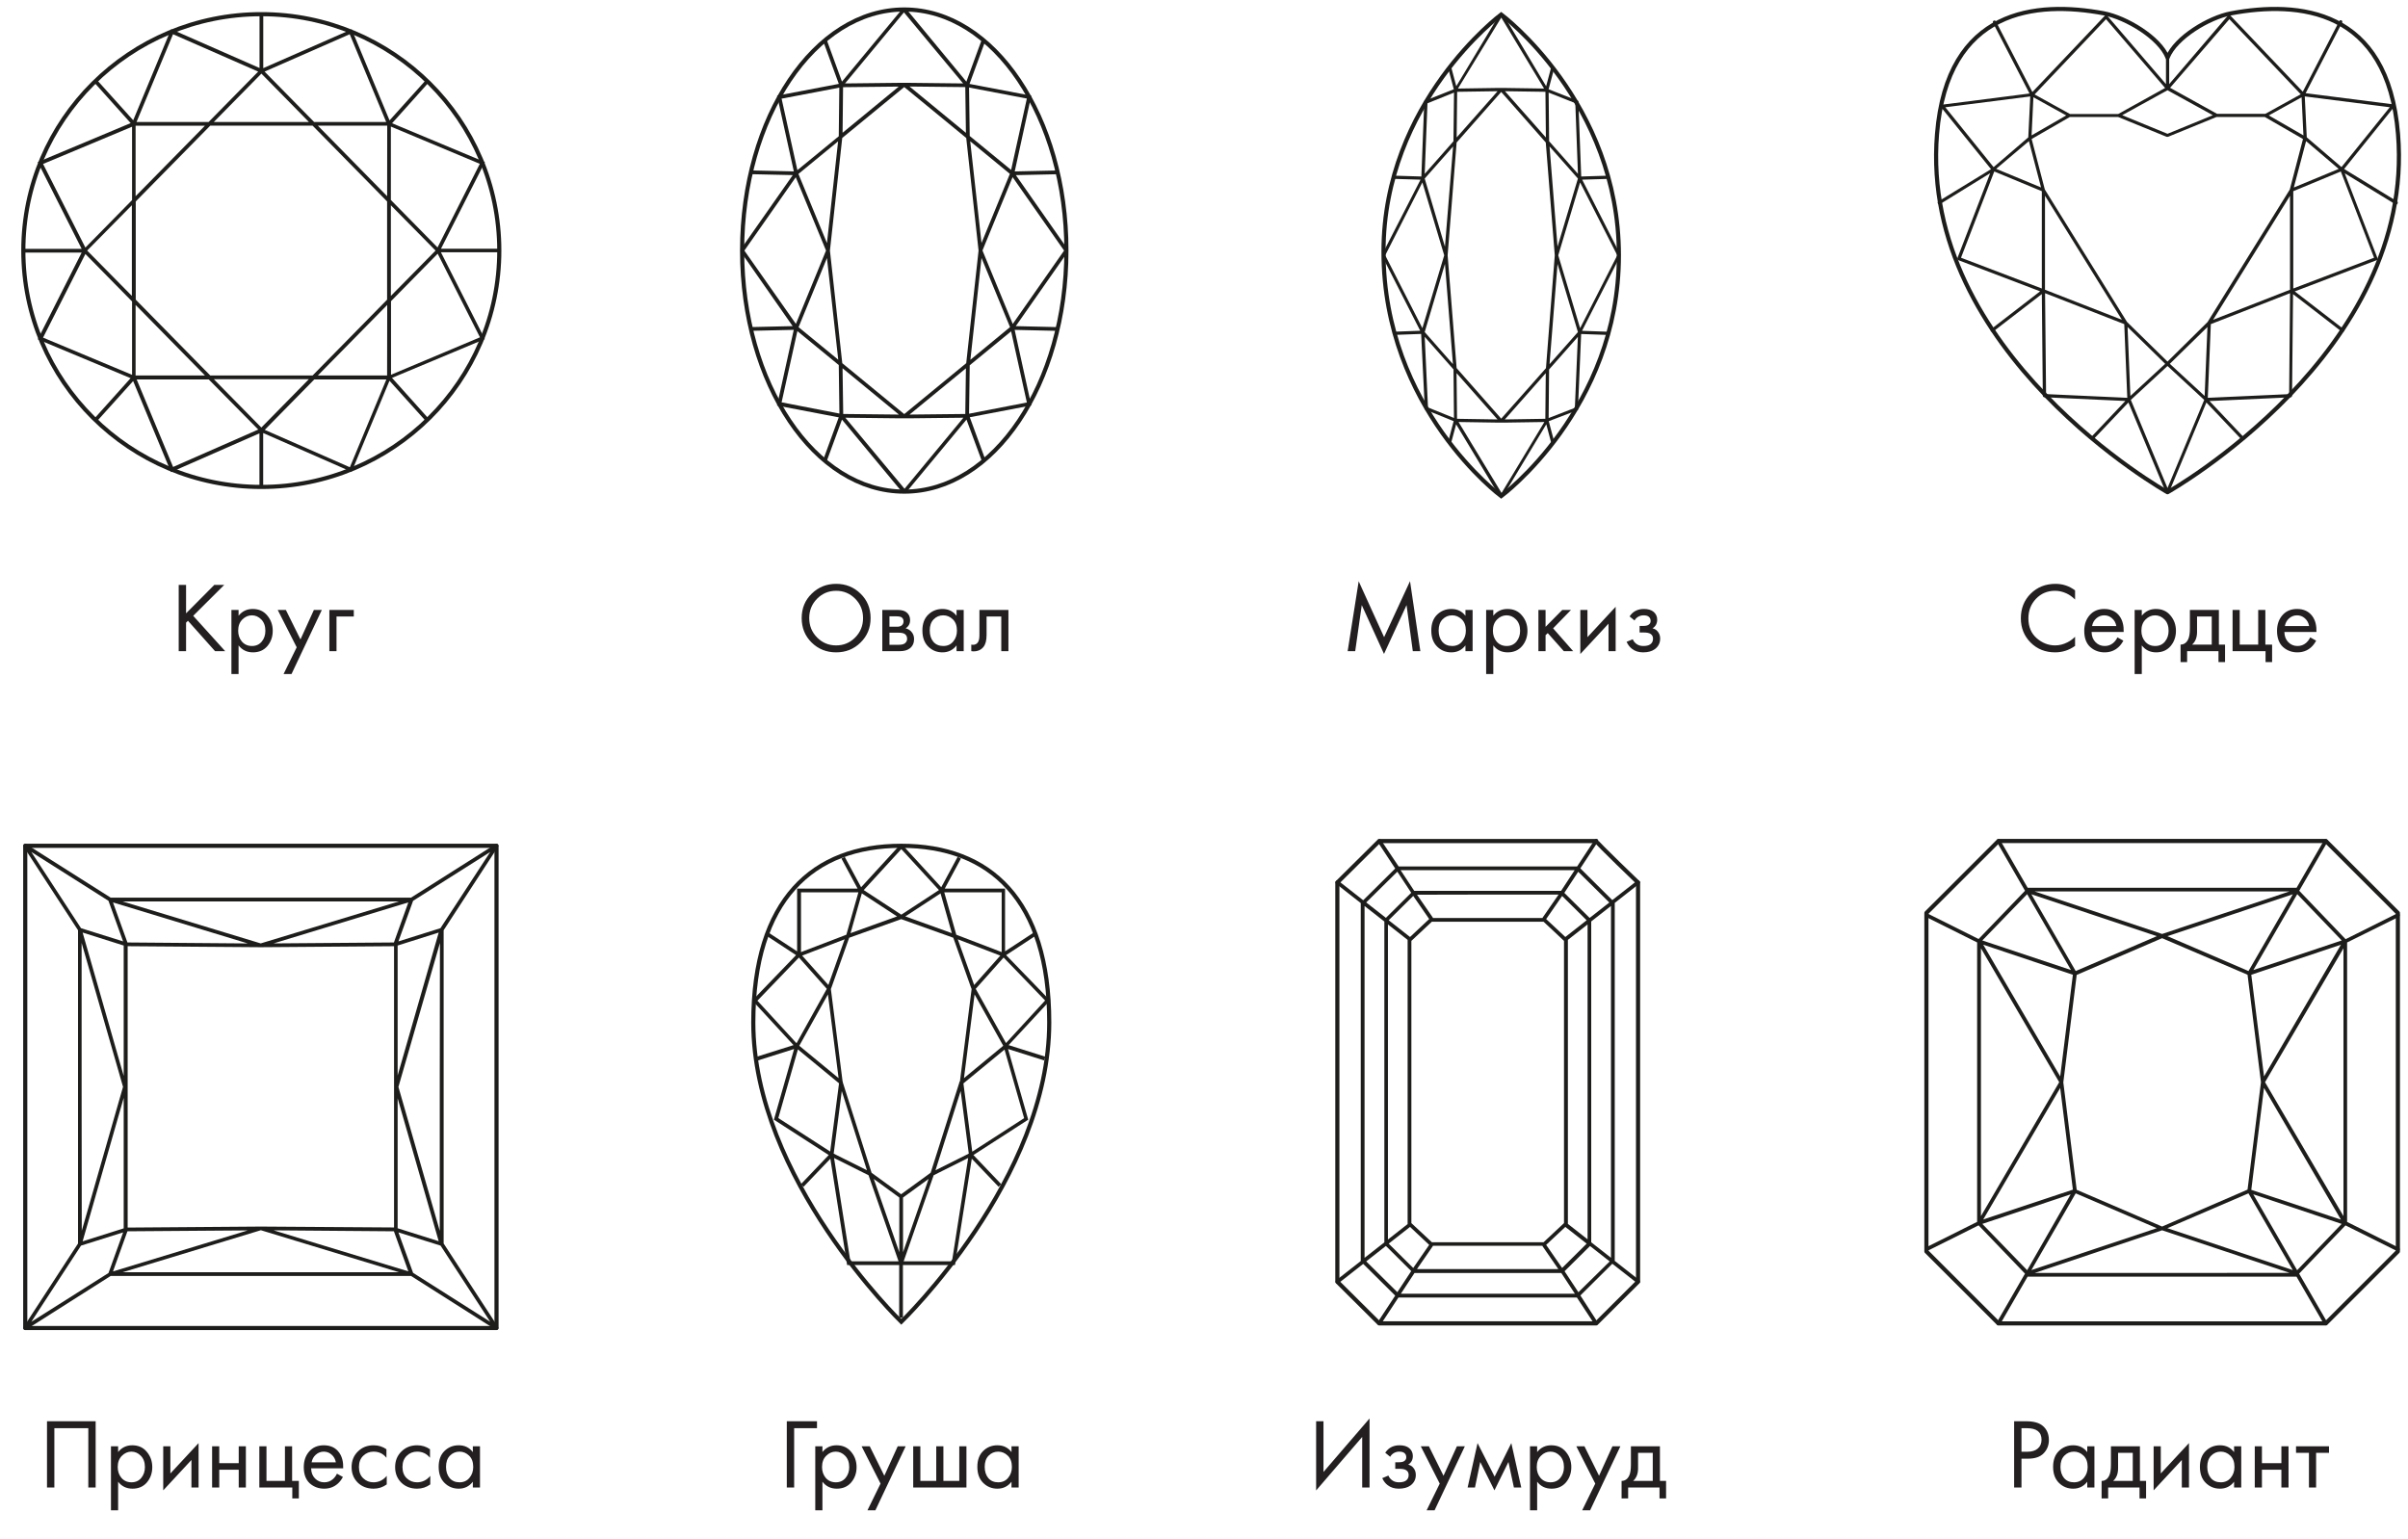
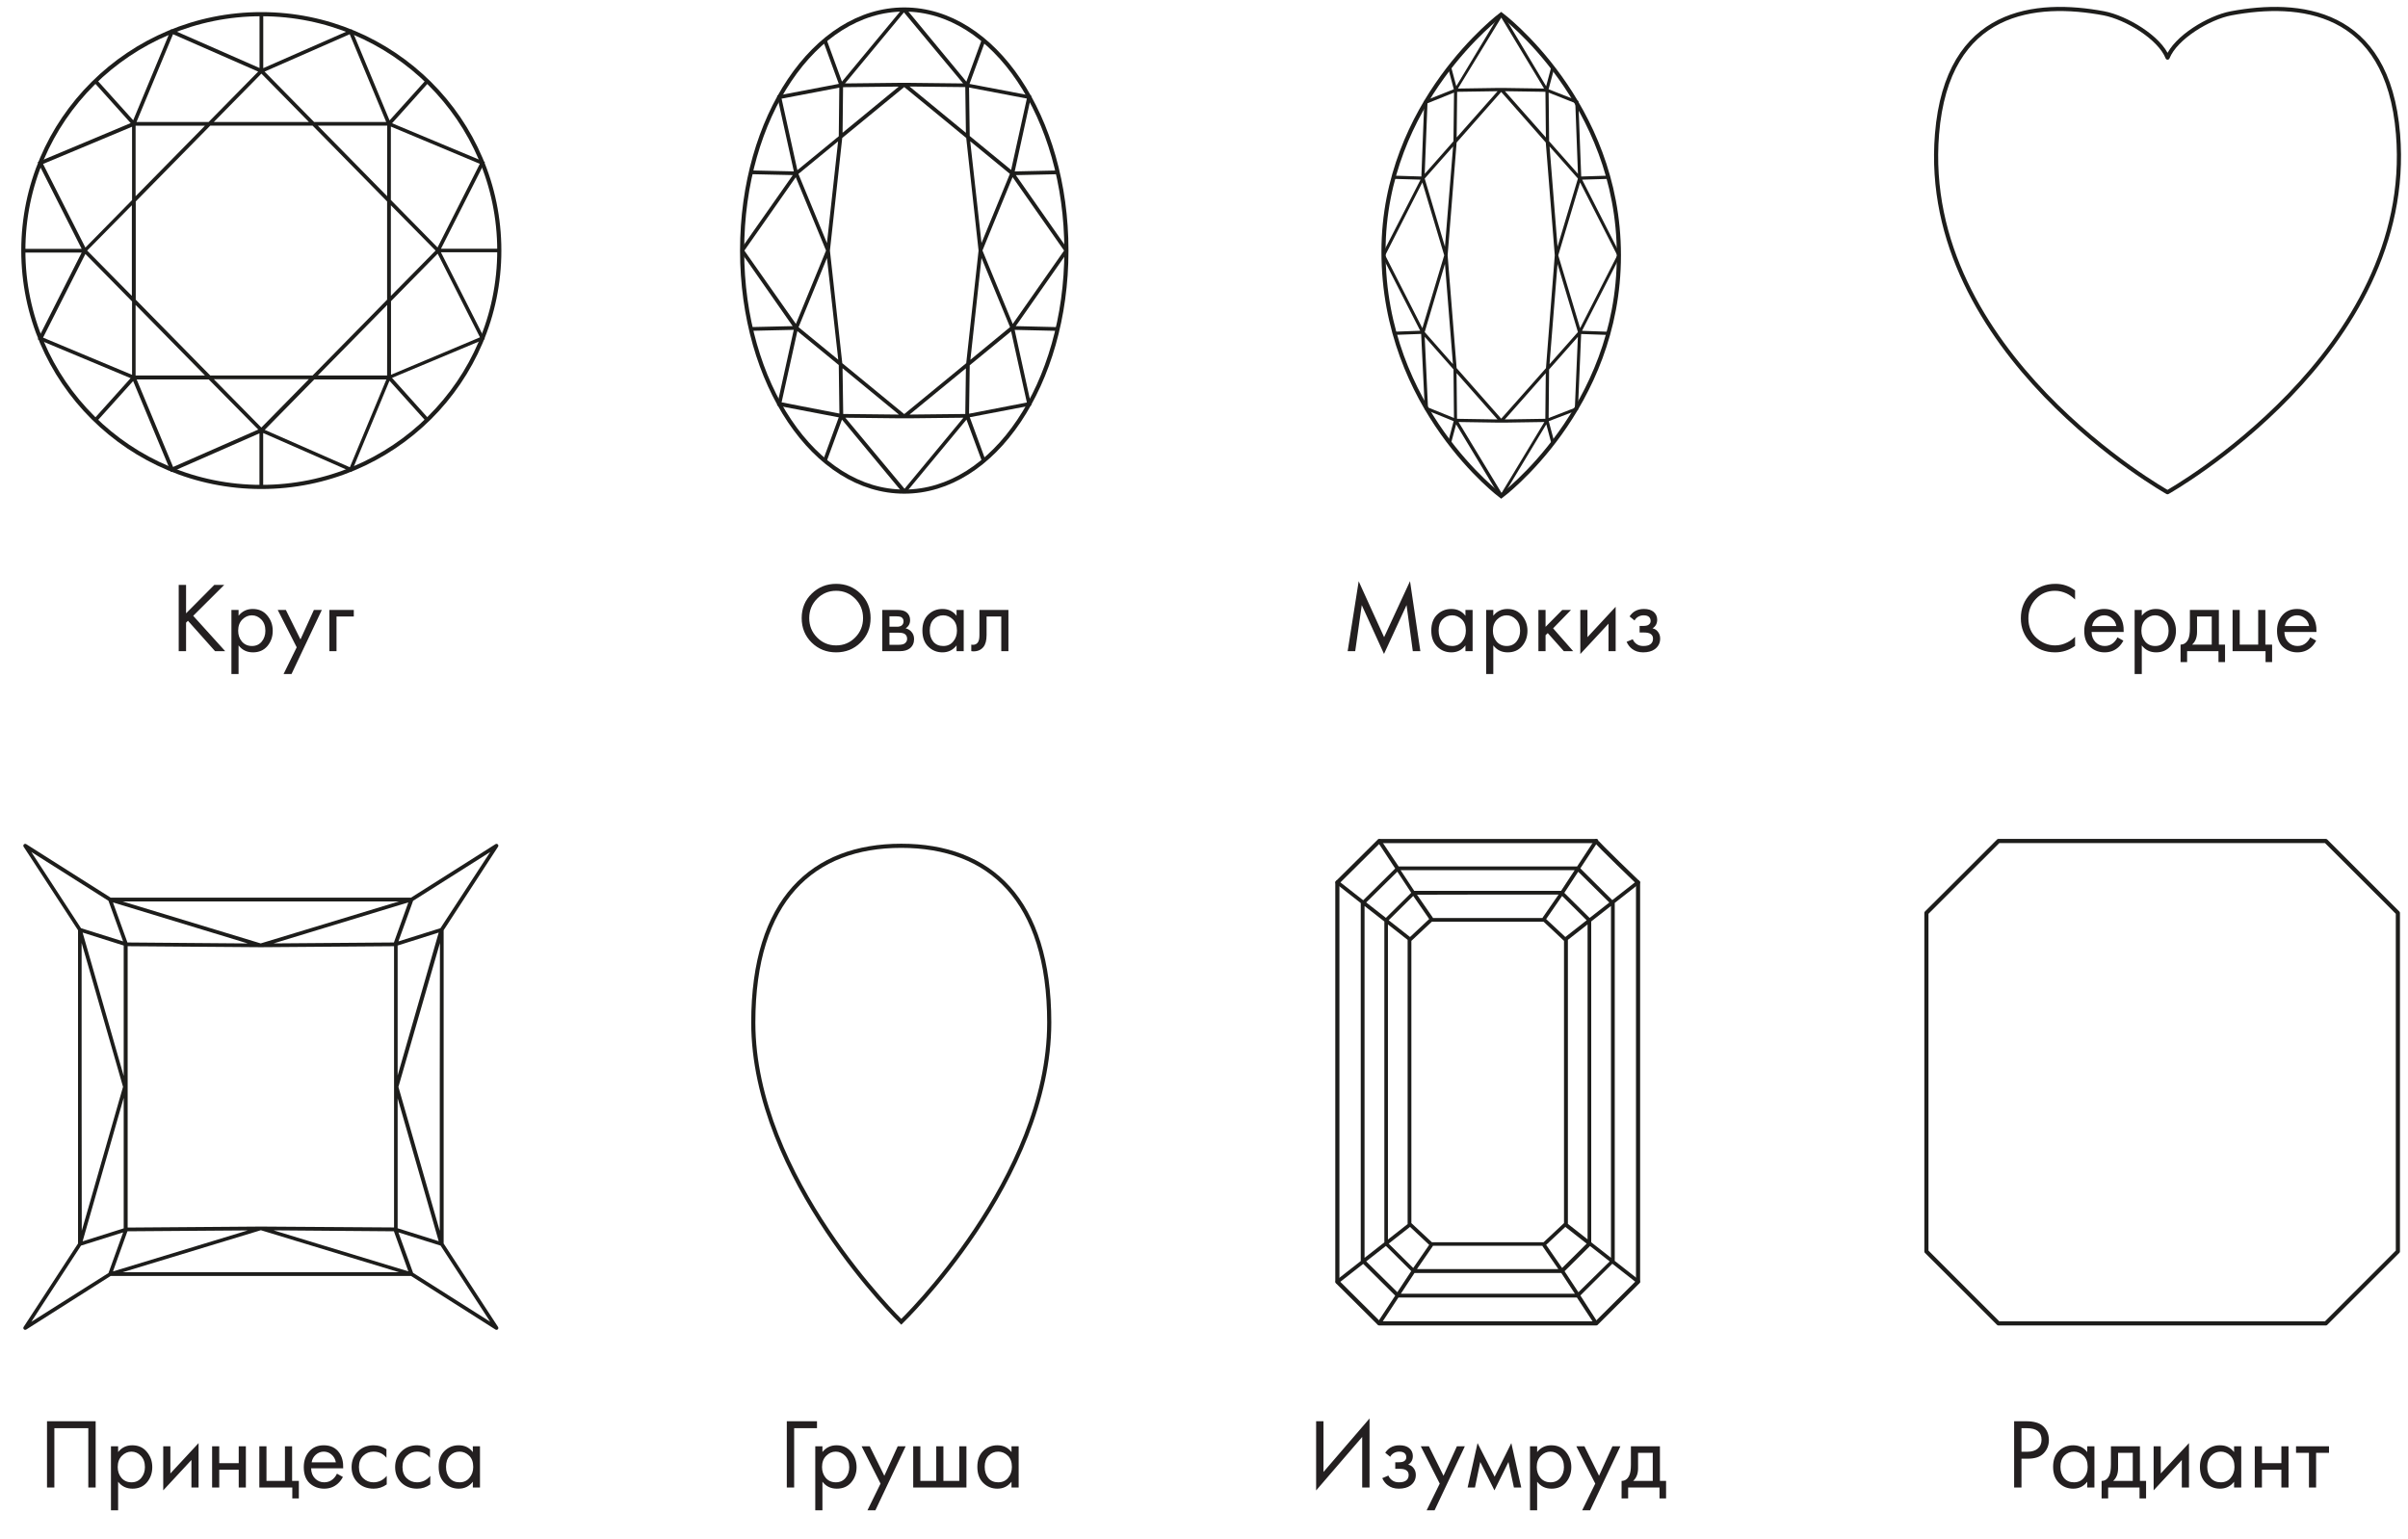
<svg xmlns="http://www.w3.org/2000/svg" width="291" height="186" viewBox="0 0 291 186" fill="none">
  <path d="M22.485 70.697V74.129L25.893 70.697H27.093L23.349 74.429L27.213 78.701H25.989L22.713 75.029L22.485 75.257V78.701H21.597V70.697H22.485ZM28.831 78.005V81.461H27.967V73.721H28.831V74.417C29.271 73.873 29.839 73.601 30.535 73.601C31.279 73.601 31.867 73.865 32.299 74.393C32.739 74.913 32.959 75.529 32.959 76.241C32.959 76.961 32.743 77.577 32.311 78.089C31.879 78.593 31.299 78.845 30.571 78.845C29.843 78.845 29.263 78.565 28.831 78.005ZM30.451 78.077C30.939 78.077 31.331 77.901 31.627 77.549C31.923 77.189 32.071 76.753 32.071 76.241C32.071 75.665 31.907 75.209 31.579 74.873C31.251 74.537 30.871 74.369 30.439 74.369C30.007 74.369 29.623 74.537 29.287 74.873C28.951 75.209 28.783 75.661 28.783 76.229C28.783 76.749 28.935 77.189 29.239 77.549C29.551 77.901 29.955 78.077 30.451 78.077ZM34.271 81.461L35.855 78.233L33.563 73.721H34.547L36.311 77.285L37.931 73.721H38.891L35.231 81.461H34.271ZM39.803 78.701V73.721H42.755V74.513H40.667V78.701H39.803Z" fill="#231F20" />
  <path d="M31.579 58.853C47.462 58.853 60.338 46.062 60.338 30.283C60.338 14.504 47.462 1.713 31.579 1.713C15.695 1.713 2.819 14.504 2.819 30.283C2.819 46.062 15.695 58.853 31.579 58.853Z" stroke="#1D1D1B" stroke-width="0.5" stroke-miterlimit="10" />
  <path d="M60.343 30.059H53.294L58.601 19.587L47.383 14.896L51.84 9.928L51.507 9.633L47.077 14.552L42.499 3.542L31.813 8.238V1.7H31.363V8.22L20.676 3.524L16.098 14.534L11.669 9.615L11.331 9.91L15.792 14.878L4.565 19.587L9.868 30.077H2.819V30.524H9.868L4.565 41.015L15.783 45.706L11.322 50.674L11.66 50.973L16.089 46.055L20.667 57.064L31.354 52.373V58.893H31.804V52.337L42.49 57.028L47.068 46.019L51.498 50.938L51.831 50.638L47.374 45.67L58.592 40.979L53.285 30.489H60.334L60.343 30.059ZM46.78 45.379H38.412L46.794 36.856L46.78 45.379ZM37.777 45.379H25.407L16.404 36.217V24.349L25.407 15.187H37.777L46.78 24.349V36.217L37.777 45.379ZM37.327 45.827L31.583 51.671L25.835 45.827H37.327ZM16.386 36.856L24.768 45.379H16.386V36.856ZM15.936 35.761L10.534 30.283L15.936 24.805V35.761ZM16.386 15.191H24.768L16.386 23.714V15.191ZM25.839 14.744L31.588 8.899L37.331 14.744H25.839ZM46.785 23.714L38.412 15.187H46.794L46.785 23.714ZM47.235 24.81L52.636 30.287L47.235 35.765V24.81ZM57.984 19.801L52.875 29.907L47.235 24.17V15.298L57.984 19.801ZM46.672 14.744H37.962L31.975 8.653L42.261 4.137L46.672 14.744ZM20.91 4.137L31.201 8.653L25.209 14.744H16.499L20.91 4.137ZM15.959 15.316V24.184L10.318 29.921L5.205 19.815L15.959 15.316ZM5.205 40.805L10.318 30.699L15.959 36.436V45.303L5.205 40.805ZM16.517 45.862H25.227L31.209 51.917L20.919 56.438L16.517 45.862ZM42.279 56.474L31.993 51.953L37.98 45.862H46.69L42.279 56.474ZM47.253 45.294V36.4L52.893 30.663L58.002 40.769L47.253 45.294Z" fill="#1D1D1B" />
  <path d="M103.997 77.657C103.197 78.449 102.213 78.845 101.045 78.845C99.877 78.845 98.889 78.449 98.081 77.657C97.281 76.865 96.881 75.881 96.881 74.705C96.881 73.521 97.285 72.537 98.093 71.753C98.901 70.961 99.885 70.565 101.045 70.565C102.205 70.565 103.189 70.961 103.997 71.753C104.805 72.537 105.209 73.521 105.209 74.705C105.209 75.881 104.805 76.865 103.997 77.657ZM103.349 72.365C102.717 71.725 101.949 71.405 101.045 71.405C100.141 71.405 99.373 71.725 98.741 72.365C98.109 73.005 97.793 73.785 97.793 74.705C97.793 75.625 98.109 76.405 98.741 77.045C99.373 77.685 100.141 78.005 101.045 78.005C101.949 78.005 102.717 77.685 103.349 77.045C103.981 76.405 104.297 75.625 104.297 74.705C104.297 73.785 103.981 73.005 103.349 72.365ZM106.624 73.721H108.508C108.964 73.721 109.312 73.817 109.552 74.009C109.84 74.241 109.984 74.553 109.984 74.945C109.984 75.377 109.804 75.709 109.444 75.941C109.692 76.005 109.9 76.117 110.068 76.277C110.332 76.533 110.464 76.853 110.464 77.237C110.464 77.717 110.292 78.093 109.948 78.365C109.652 78.589 109.26 78.701 108.772 78.701H106.624V73.721ZM107.488 75.749H108.4C108.632 75.749 108.816 75.701 108.952 75.605C109.112 75.485 109.192 75.313 109.192 75.089C109.192 74.889 109.112 74.729 108.952 74.609C108.832 74.529 108.6 74.489 108.256 74.489H107.488V75.749ZM107.488 77.933H108.556C108.924 77.933 109.184 77.877 109.336 77.765C109.528 77.621 109.624 77.437 109.624 77.213C109.624 76.973 109.54 76.785 109.372 76.649C109.22 76.529 108.96 76.469 108.592 76.469H107.488V77.933ZM115.597 74.429V73.721H116.461V78.701H115.597V78.005C115.165 78.565 114.597 78.845 113.893 78.845C113.221 78.845 112.649 78.613 112.177 78.149C111.705 77.685 111.469 77.037 111.469 76.205C111.469 75.389 111.701 74.753 112.165 74.297C112.637 73.833 113.213 73.601 113.893 73.601C114.613 73.601 115.181 73.877 115.597 74.429ZM113.989 74.369C113.533 74.369 113.145 74.533 112.825 74.861C112.513 75.181 112.357 75.629 112.357 76.205C112.357 76.757 112.501 77.209 112.789 77.561C113.085 77.905 113.485 78.077 113.989 78.077C114.493 78.077 114.893 77.897 115.189 77.537C115.493 77.177 115.645 76.737 115.645 76.217C115.645 75.625 115.477 75.169 115.141 74.849C114.805 74.529 114.421 74.369 113.989 74.369ZM121.865 73.721V78.701H121.001V74.513H119.225V76.757C119.225 77.405 119.097 77.885 118.841 78.197C118.553 78.549 118.153 78.725 117.641 78.725C117.577 78.725 117.489 78.717 117.377 78.701V77.909C117.457 77.925 117.521 77.933 117.569 77.933C117.849 77.933 118.057 77.825 118.193 77.609C118.305 77.433 118.361 77.149 118.361 76.757V73.721H121.865Z" fill="#231F20" />
  <path d="M109.278 59.417C120.1 59.417 128.873 46.373 128.873 30.283C128.873 14.193 120.1 1.149 109.278 1.149C98.456 1.149 89.683 14.193 89.683 30.283C89.683 46.373 98.456 59.417 109.278 59.417Z" stroke="#1D1D1B" stroke-width="0.5" stroke-miterlimit="10" />
  <path d="M128.869 30.287L129.055 30.156L122.764 21.167L127.922 21.054V20.602L122.628 20.719L124.625 11.567L117.165 10.143L119.107 4.842L118.68 4.688L116.783 9.868L109.451 1L109.274 1.145L109.101 1L101.75 9.863L99.858 4.684L99.431 4.837L101.368 10.139L93.913 11.562L95.933 20.715L90.634 20.597V21.049L95.805 21.162L89.501 30.152L89.692 30.283L89.501 30.41L95.787 39.417L90.625 39.535V39.987L95.924 39.865L93.904 49.017L101.359 50.441L99.421 55.742L99.849 55.896L101.75 50.716L109.101 59.575L109.274 59.43L109.451 59.575L116.797 50.716L118.712 55.882L119.139 55.729L117.197 50.427L124.625 49.003L122.619 39.869L127.913 39.991V39.539L122.755 39.417L129.055 30.414L128.869 30.287ZM109.274 50.047L101.787 43.896L100.295 30.287L101.782 16.674L109.274 10.523L116.765 16.674L118.257 30.287L116.765 43.896L109.274 50.047ZM116.729 44.515L116.651 50.034L109.915 50.106L116.729 44.515ZM108.632 50.106L101.9 50.034L101.819 44.506L108.632 50.106ZM99.936 29.379L96.488 21.022L101.282 17.085L99.936 29.379ZM99.822 30.283L96.183 39.146L89.956 30.287L96.165 21.424L99.822 30.283ZM99.936 31.187L101.3 43.476L96.506 39.544L99.936 31.187ZM101.823 16.046L101.882 10.537L108.614 10.464L101.823 16.046ZM109.915 10.455L116.651 10.527L116.729 16.055L109.915 10.455ZM118.612 29.37L117.247 17.076L122.041 21.013L118.612 29.37ZM118.612 31.178L122.059 39.535L117.27 43.485L118.612 31.178ZM118.73 30.274L122.369 21.411L128.591 30.287L122.387 39.151L118.73 30.274ZM122.191 20.538L117.188 16.435V16.353L117.106 10.577L124.093 11.911L122.191 20.538ZM116.387 10.085L109.897 10.012H108.614L102.123 10.085L109.237 1.497L116.387 10.085ZM94.454 11.924L101.427 10.591L101.364 16.367V16.466L96.36 20.566L94.454 11.924ZM96.36 40.018L101.364 44.122V44.203L101.441 49.984L94.454 48.628L96.36 40.018ZM102.16 50.486L108.65 50.558H109.933L116.424 50.486L109.31 59.073L102.16 50.486ZM124.093 48.646L117.106 50.002L117.188 44.244V44.149L122.191 40.045L124.093 48.646Z" fill="#1D1D1B" />
  <path d="M250.766 71.357V72.461C250.446 72.141 250.098 71.893 249.722 71.717C249.266 71.509 248.806 71.405 248.342 71.405C247.422 71.405 246.654 71.729 246.038 72.377C245.43 73.017 245.126 73.805 245.126 74.741C245.126 75.749 245.458 76.545 246.122 77.129C246.794 77.713 247.538 78.005 248.354 78.005C248.866 78.005 249.362 77.881 249.842 77.633C250.178 77.465 250.486 77.241 250.766 76.961V78.065C250.038 78.585 249.234 78.845 248.354 78.845C247.17 78.845 246.182 78.449 245.39 77.657C244.606 76.865 244.214 75.889 244.214 74.729C244.214 73.537 244.61 72.545 245.402 71.753C246.202 70.961 247.202 70.565 248.402 70.565C249.282 70.565 250.07 70.829 250.766 71.357ZM255.884 77.033L256.604 77.429C256.436 77.749 256.232 78.017 255.992 78.233C255.536 78.641 254.984 78.845 254.336 78.845C253.664 78.845 253.084 78.629 252.596 78.197C252.116 77.757 251.876 77.105 251.876 76.241C251.876 75.481 252.092 74.853 252.524 74.357C252.964 73.853 253.552 73.601 254.288 73.601C255.12 73.601 255.748 73.905 256.172 74.513C256.508 74.993 256.664 75.617 256.64 76.385H252.764C252.772 76.889 252.928 77.297 253.232 77.609C253.536 77.921 253.908 78.077 254.348 78.077C254.74 78.077 255.08 77.957 255.368 77.717C255.592 77.525 255.764 77.297 255.884 77.033ZM252.824 75.665H255.752C255.68 75.273 255.508 74.961 255.236 74.729C254.972 74.489 254.656 74.369 254.288 74.369C253.928 74.369 253.608 74.493 253.328 74.741C253.056 74.981 252.888 75.289 252.824 75.665ZM258.829 78.005V81.461H257.965V73.721H258.829V74.417C259.269 73.873 259.837 73.601 260.533 73.601C261.277 73.601 261.865 73.865 262.297 74.393C262.737 74.913 262.957 75.529 262.957 76.241C262.957 76.961 262.741 77.577 262.309 78.089C261.877 78.593 261.297 78.845 260.569 78.845C259.841 78.845 259.261 78.565 258.829 78.005ZM260.449 78.077C260.937 78.077 261.329 77.901 261.625 77.549C261.921 77.189 262.069 76.753 262.069 76.241C262.069 75.665 261.905 75.209 261.577 74.873C261.249 74.537 260.869 74.369 260.437 74.369C260.005 74.369 259.621 74.537 259.285 74.873C258.949 75.209 258.781 75.661 258.781 76.229C258.781 76.749 258.933 77.189 259.237 77.549C259.549 77.901 259.953 78.077 260.449 78.077ZM264.642 73.721H268.146V77.909H268.89V80.021H268.098V78.701H264.306V80.021H263.514V77.909C263.93 77.901 264.238 77.685 264.438 77.261C264.574 76.981 264.642 76.541 264.642 75.941V73.721ZM267.282 77.909V74.513H265.506V76.385C265.506 77.049 265.306 77.557 264.906 77.909H267.282ZM269.801 78.701V73.721H270.665V77.909H272.897V73.721H273.761V77.909H274.577V80.021H273.785V78.701H269.801ZM279.181 77.033L279.901 77.429C279.733 77.749 279.529 78.017 279.289 78.233C278.833 78.641 278.281 78.845 277.633 78.845C276.961 78.845 276.381 78.629 275.893 78.197C275.413 77.757 275.173 77.105 275.173 76.241C275.173 75.481 275.389 74.853 275.821 74.357C276.261 73.853 276.849 73.601 277.585 73.601C278.417 73.601 279.045 73.905 279.469 74.513C279.805 74.993 279.961 75.617 279.937 76.385H276.061C276.069 76.889 276.225 77.297 276.529 77.609C276.833 77.921 277.205 78.077 277.645 78.077C278.037 78.077 278.377 77.957 278.665 77.717C278.889 77.525 279.061 77.297 279.181 77.033ZM276.121 75.665H279.049C278.977 75.273 278.805 74.961 278.533 74.729C278.269 74.489 277.953 74.369 277.585 74.369C277.225 74.369 276.905 74.493 276.625 74.741C276.353 74.981 276.185 75.289 276.121 75.665Z" fill="#231F20" />
  <path d="M261.945 6.964C262.912 4.536 266.945 2.113 269.624 1.61C277.754 0.095 288.562 0.976 289.795 16.207C291.936 42.677 261.936 59.491 261.936 59.491C261.936 59.491 231.937 42.677 234.082 16.207C235.316 0.976 246.128 0.095 254.249 1.61C256.946 2.131 260.979 4.536 261.945 6.964Z" stroke="#1D1D1B" stroke-width="0.5" stroke-linecap="round" stroke-linejoin="round" />
-   <path d="M289.651 24.321L283.282 20.424L289.321 12.921C289.344 12.894 289.358 12.862 289.364 12.828C289.37 12.794 289.366 12.759 289.353 12.727C289.339 12.696 289.318 12.669 289.291 12.649C289.264 12.628 289.233 12.615 289.199 12.61L278.63 11.262L283.043 2.72C283.055 2.697 283.062 2.672 283.064 2.647C283.066 2.622 283.063 2.596 283.055 2.572C283.047 2.548 283.034 2.525 283.017 2.506C283 2.486 282.98 2.471 282.957 2.459C282.935 2.447 282.911 2.44 282.886 2.438C282.861 2.436 282.835 2.439 282.811 2.446C282.787 2.454 282.765 2.466 282.746 2.482C282.727 2.498 282.711 2.518 282.7 2.54L278.287 11.082L269.525 1.87C269.486 1.834 269.434 1.813 269.38 1.812C269.353 1.812 269.326 1.819 269.301 1.83C269.276 1.842 269.254 1.859 269.236 1.879L262.14 10.165V6.964C262.14 6.912 262.12 6.863 262.083 6.827C262.047 6.791 261.997 6.77 261.946 6.77C261.894 6.77 261.845 6.791 261.809 6.827C261.772 6.863 261.752 6.912 261.752 6.964V10.165L254.656 1.906C254.639 1.886 254.617 1.869 254.593 1.858C254.569 1.846 254.543 1.839 254.516 1.839C254.461 1.839 254.408 1.86 254.367 1.897L245.609 11.122L241.197 2.581C241.173 2.535 241.132 2.501 241.082 2.486C241.033 2.471 240.98 2.476 240.935 2.5C240.889 2.524 240.855 2.564 240.839 2.613C240.823 2.661 240.826 2.714 240.849 2.76L245.262 11.302L234.697 12.651C234.663 12.655 234.63 12.668 234.603 12.688C234.575 12.709 234.553 12.736 234.539 12.768C234.527 12.8 234.524 12.835 234.529 12.868C234.535 12.902 234.549 12.934 234.571 12.961L240.609 20.446L234.241 24.344C234.201 24.372 234.174 24.415 234.165 24.463C234.155 24.511 234.164 24.56 234.19 24.602C234.215 24.643 234.256 24.674 234.303 24.687C234.35 24.7 234.401 24.694 234.444 24.672L240.506 20.932L236.549 31.191C236.539 31.214 236.534 31.239 236.534 31.265C236.534 31.29 236.539 31.316 236.549 31.339C236.558 31.363 236.572 31.384 236.59 31.402C236.608 31.42 236.629 31.433 236.653 31.442L246.544 35.21L240.641 39.764C240.609 39.788 240.586 39.822 240.574 39.861C240.562 39.899 240.563 39.941 240.576 39.979C240.589 40.017 240.613 40.05 240.646 40.073C240.679 40.097 240.718 40.11 240.758 40.11C240.801 40.11 240.842 40.096 240.876 40.07L246.748 35.542L246.869 47.825C246.869 47.874 246.889 47.921 246.923 47.956C246.958 47.992 247.005 48.012 247.055 48.013L256.842 48.463L252.777 52.756C252.759 52.774 252.745 52.796 252.735 52.819C252.725 52.843 252.72 52.868 252.72 52.893C252.72 52.919 252.725 52.944 252.735 52.968C252.745 52.991 252.759 53.013 252.777 53.031C252.795 53.048 252.816 53.063 252.839 53.072C252.862 53.082 252.887 53.087 252.913 53.087C252.938 53.087 252.963 53.082 252.986 53.072C253.009 53.063 253.03 53.048 253.048 53.031L257.212 48.647L261.765 59.581C261.778 59.612 261.8 59.638 261.828 59.657C261.828 59.657 261.828 59.657 261.851 59.657C261.875 59.661 261.899 59.661 261.923 59.657C261.949 59.661 261.975 59.661 262 59.657H262.023C262.051 59.638 262.073 59.612 262.086 59.581L266.634 48.647L270.798 53.031C270.815 53.052 270.836 53.069 270.86 53.082C270.884 53.095 270.91 53.102 270.937 53.104C270.964 53.106 270.991 53.103 271.017 53.094C271.042 53.084 271.066 53.07 271.085 53.052C271.105 53.033 271.121 53.011 271.131 52.986C271.141 52.961 271.146 52.934 271.146 52.907C271.145 52.88 271.139 52.853 271.127 52.829C271.116 52.805 271.099 52.783 271.078 52.765L267.013 48.472L276.801 48.022C276.85 48.021 276.898 48.001 276.932 47.965C276.967 47.93 276.986 47.883 276.986 47.834L277.108 35.551L282.98 40.079C283.013 40.105 283.055 40.119 283.097 40.119C283.127 40.119 283.156 40.112 283.183 40.099C283.21 40.086 283.233 40.066 283.251 40.043C283.282 40.003 283.296 39.952 283.29 39.901C283.285 39.851 283.259 39.805 283.219 39.773L277.316 35.219L287.203 31.451C287.251 31.432 287.29 31.395 287.311 31.348C287.329 31.3 287.329 31.247 287.311 31.2L283.355 20.945L289.42 24.659C289.442 24.681 289.469 24.698 289.499 24.709C289.529 24.719 289.56 24.721 289.592 24.717C289.623 24.712 289.652 24.699 289.677 24.681C289.703 24.662 289.723 24.637 289.737 24.609C289.753 24.585 289.764 24.558 289.768 24.53C289.773 24.502 289.771 24.473 289.762 24.445C289.754 24.417 289.74 24.392 289.721 24.371C289.701 24.349 289.677 24.332 289.651 24.321ZM282.962 20.194L278.766 16.598L278.526 11.653L288.797 12.961L282.962 20.194ZM261.937 58.983L257.506 48.333L261.937 44.237L266.372 48.333L261.937 58.983ZM257.452 47.856L257.109 39.521L261.657 43.972L257.452 47.856ZM266.426 47.856L262.217 43.972L266.765 39.521L266.426 47.856ZM261.937 43.702L257.05 38.919L247.113 22.905L245.519 16.8L250.135 14.139H255.97L261.842 16.54C261.866 16.544 261.89 16.544 261.914 16.54C261.938 16.544 261.963 16.544 261.987 16.54L267.858 14.139H273.694L278.31 16.8L276.715 22.905L266.779 38.919L261.937 43.702ZM245.731 11.756L249.697 13.95L245.51 16.364L245.731 11.756ZM245.189 17.056L246.653 22.654L241.233 20.406L245.189 17.056ZM247.131 23.66L256.427 38.649L247.131 35.017V23.66ZM261.937 10.906L267.415 13.923L261.937 16.171L256.463 13.923L261.937 10.906ZM278.364 16.364L274.177 13.95L278.142 11.756L278.364 16.364ZM276.742 23.66V35.017L267.447 38.649L276.742 23.66ZM278.684 17.056L282.623 20.415L277.203 22.663L278.684 17.056ZM269.412 2.32L278.039 11.392L273.761 13.757H267.921L262.248 10.61L269.412 2.32ZM254.507 2.32L261.648 10.632L255.979 13.779H250.153L245.876 11.415L254.507 2.32ZM235.086 12.965L245.352 11.657L245.112 16.602L240.921 20.199L235.086 12.965ZM236.983 31.15L241.002 20.725L246.748 23.108V34.868L236.983 31.15ZM247.14 35.435L256.711 39.175L257.077 48.081L247.262 47.631L247.14 35.435ZM266.806 48.081L267.172 39.175L276.747 35.435L276.638 47.636L266.806 48.081ZM286.9 31.15L277.135 34.868V23.108L282.88 20.725L286.9 31.15Z" fill="#1D1D1B" />
  <path d="M163.773 78.701H162.861L164.193 70.253L167.265 77.009L170.397 70.241L171.645 78.701H170.733L169.977 73.133L167.253 79.037L164.565 73.133L163.773 78.701ZM177.096 74.429V73.721H177.96V78.701H177.096V78.005C176.664 78.565 176.096 78.845 175.392 78.845C174.72 78.845 174.148 78.613 173.676 78.149C173.204 77.685 172.968 77.037 172.968 76.205C172.968 75.389 173.2 74.753 173.664 74.297C174.136 73.833 174.712 73.601 175.392 73.601C176.112 73.601 176.68 73.877 177.096 74.429ZM175.488 74.369C175.032 74.369 174.644 74.533 174.324 74.861C174.012 75.181 173.856 75.629 173.856 76.205C173.856 76.757 174 77.209 174.288 77.561C174.584 77.905 174.984 78.077 175.488 78.077C175.992 78.077 176.392 77.897 176.688 77.537C176.992 77.177 177.144 76.737 177.144 76.217C177.144 75.625 176.976 75.169 176.64 74.849C176.304 74.529 175.92 74.369 175.488 74.369ZM180.461 78.005V81.461H179.597V73.721H180.461V74.417C180.901 73.873 181.469 73.601 182.165 73.601C182.909 73.601 183.497 73.865 183.929 74.393C184.369 74.913 184.589 75.529 184.589 76.241C184.589 76.961 184.373 77.577 183.941 78.089C183.509 78.593 182.929 78.845 182.201 78.845C181.473 78.845 180.893 78.565 180.461 78.005ZM182.081 78.077C182.569 78.077 182.961 77.901 183.257 77.549C183.553 77.189 183.701 76.753 183.701 76.241C183.701 75.665 183.537 75.209 183.209 74.873C182.881 74.537 182.501 74.369 182.069 74.369C181.637 74.369 181.253 74.537 180.917 74.873C180.581 75.209 180.413 75.661 180.413 76.229C180.413 76.749 180.565 77.189 180.869 77.549C181.181 77.901 181.585 78.077 182.081 78.077ZM185.913 73.721H186.777V75.761L188.793 73.721H189.849L187.689 75.941L190.113 78.701H188.985L187.041 76.517L186.777 76.769V78.701H185.913V73.721ZM190.976 73.721H191.84V77.009L195.248 73.337V78.701H194.384V75.377L190.976 79.049V73.721ZM197.53 74.993L196.93 74.501C197.122 74.221 197.334 74.013 197.566 73.877C197.878 73.693 198.242 73.601 198.658 73.601C199.162 73.601 199.554 73.717 199.834 73.949C200.122 74.197 200.266 74.513 200.266 74.897C200.266 75.361 200.078 75.709 199.702 75.941C199.942 75.997 200.134 76.105 200.278 76.265C200.51 76.513 200.626 76.817 200.626 77.177C200.626 77.713 200.41 78.141 199.978 78.461C199.626 78.717 199.154 78.845 198.562 78.845C198.034 78.845 197.59 78.705 197.23 78.425C196.958 78.225 196.738 77.941 196.57 77.573L197.314 77.261C197.402 77.485 197.55 77.673 197.758 77.825C197.982 77.993 198.254 78.077 198.574 78.077C198.95 78.077 199.23 78.013 199.414 77.885C199.646 77.733 199.762 77.501 199.762 77.189C199.762 76.933 199.662 76.741 199.462 76.613C199.294 76.501 199.022 76.445 198.646 76.445H198.142V75.653H198.562C198.866 75.653 199.082 75.609 199.21 75.521C199.386 75.409 199.474 75.257 199.474 75.065C199.474 74.841 199.402 74.669 199.258 74.549C199.122 74.429 198.91 74.369 198.622 74.369C198.374 74.369 198.146 74.433 197.938 74.561C197.762 74.673 197.626 74.817 197.53 74.993Z" fill="#231F20" />
  <path d="M195.638 30.859C195.638 49.43 181.415 59.964 181.415 59.964C181.415 59.964 167.193 49.43 167.193 30.407C167.193 12.346 181.415 1.749 181.415 1.749C181.415 1.749 195.638 12.333 195.638 30.859Z" stroke="#1D1D1B" stroke-width="0.5" stroke-miterlimit="10" />
  <path d="M195.638 30.859L195.809 30.768L191.203 21.715L194.345 21.621V21.232L191.086 21.332L190.736 12.202L187.144 10.789L187.818 8.265L187.445 8.165L186.848 10.423L181.6 1.65L181.434 1.749L181.268 1.65L175.988 10.418L175.364 8.08L174.992 8.179L175.688 10.789L172.123 12.202L171.768 21.332L168.352 21.228V21.616L171.665 21.715L167.023 30.768L167.194 30.859L167.023 30.944L171.629 39.975L168.446 40.092V40.48L171.741 40.359L172.19 49.488L175.67 50.901L174.996 53.439L175.364 53.538L175.97 51.281L181.25 60.045L181.416 59.945L181.582 60.045L186.866 51.281L187.486 53.62L187.858 53.52L187.162 50.906L190.687 49.551L191.077 40.368L194.507 40.489V40.101L191.185 39.984L195.795 30.953L195.638 30.859ZM181.416 50.599L176.029 44.49L174.942 30.859L176.029 17.223L181.416 11.114L186.803 17.223L187.89 30.859L186.826 44.495L181.416 50.599ZM186.803 45.099L186.749 50.617L181.856 50.694L186.803 45.099ZM180.967 50.694L176.078 50.617L176.02 45.095L180.967 50.694ZM174.619 29.82L172.172 21.58L175.602 17.701L174.619 29.82ZM174.529 30.859L171.89 39.663L167.4 30.859L171.89 22.049L174.529 30.859ZM174.619 31.897L175.584 44.011L172.172 40.133L174.619 31.897ZM176.033 16.613L176.092 11.096L180.981 11.023L176.033 16.613ZM181.869 11.023L186.763 11.096L186.817 16.618L181.869 11.023ZM187.257 17.701L190.687 21.58L188.222 29.82L187.257 17.701ZM188.222 31.897L190.687 40.133L187.257 44.011L188.222 31.897ZM188.312 30.859L190.951 22.049L195.441 30.859L190.951 39.663L188.312 30.859ZM190.691 21.011L187.207 17.069V16.952L187.149 11.191L190.372 12.468L190.691 21.011ZM181.425 2.124L186.597 10.703L181.838 10.631H181.389H180.94L176.19 10.703L181.425 2.124ZM175.715 11.191L175.647 16.952V17.074L172.172 21.015L172.505 12.482L175.715 11.191ZM172.172 40.711L175.652 44.648V44.761L175.71 50.518L172.568 49.245L172.172 40.711ZM176.262 51.005L181.012 51.078H181.883L186.633 51.005L181.461 59.584L176.262 51.005ZM187.149 50.527L187.203 44.774V44.653L190.682 40.715L190.318 49.294L187.149 50.527Z" fill="#1D1D1B" />
  <path d="M95.083 179.78V171.776H98.731V172.616H95.971V179.78H95.083ZM99.388 179.084V182.54H98.523V174.8H99.388V175.496C99.828 174.952 100.395 174.68 101.091 174.68C101.835 174.68 102.423 174.944 102.855 175.472C103.295 175.992 103.515 176.608 103.515 177.32C103.515 178.04 103.299 178.656 102.867 179.168C102.435 179.672 101.855 179.924 101.127 179.924C100.399 179.924 99.82 179.644 99.388 179.084ZM101.007 179.156C101.495 179.156 101.887 178.98 102.183 178.628C102.479 178.268 102.627 177.832 102.627 177.32C102.627 176.744 102.463 176.288 102.135 175.952C101.807 175.616 101.427 175.448 100.995 175.448C100.563 175.448 100.179 175.616 99.844 175.952C99.507 176.288 99.34 176.74 99.34 177.308C99.34 177.828 99.492 178.268 99.796 178.628C100.107 178.98 100.511 179.156 101.007 179.156ZM104.828 182.54L106.412 179.312L104.12 174.8H105.104L106.868 178.364L108.488 174.8H109.448L105.788 182.54H104.828ZM110.359 179.78V174.8H111.223V178.988H113.143V174.8H114.007V178.988H115.927V174.8H116.791V179.78H110.359ZM122.238 175.508V174.8H123.102V179.78H122.238V179.084C121.806 179.644 121.238 179.924 120.534 179.924C119.862 179.924 119.29 179.692 118.818 179.228C118.346 178.764 118.11 178.116 118.11 177.284C118.11 176.468 118.342 175.832 118.806 175.376C119.278 174.912 119.854 174.68 120.534 174.68C121.254 174.68 121.822 174.956 122.238 175.508ZM120.63 175.448C120.174 175.448 119.786 175.612 119.466 175.94C119.154 176.26 118.998 176.708 118.998 177.284C118.998 177.836 119.142 178.288 119.43 178.64C119.726 178.984 120.126 179.156 120.63 179.156C121.134 179.156 121.534 178.976 121.83 178.616C122.134 178.256 122.286 177.816 122.286 177.296C122.286 176.704 122.118 176.248 121.782 175.928C121.446 175.608 121.062 175.448 120.63 175.448Z" fill="#231F20" />
  <path d="M126.797 123.582C126.797 142.529 108.917 159.757 108.917 159.757C108.917 159.757 91.033 142.448 91.033 123.582C91.033 108.741 98.222 102.225 108.913 102.225C119.603 102.225 126.797 108.719 126.797 123.582Z" stroke="#1D1D1B" stroke-width="0.5" stroke-miterlimit="10" />
-   <path d="M126.895 120.92L121.589 115.438L125.183 113.077L124.936 112.704L121.458 114.984V107.397H114.174L116.124 103.772L115.729 103.561L113.747 107.235L109.07 102.135L108.903 102.288L108.742 102.135L104.064 107.235L102.082 103.561L101.687 103.772L103.637 107.397H96.33V114.984L92.852 112.704L92.605 113.077L96.2 115.438L90.911 120.92L95.894 126.316L91.464 127.715L91.599 128.165L95.966 126.784L93.526 135.329L100.15 139.601L96.784 143.127L97.108 143.437L100.348 140.046L102.374 152.899H108.665V159.263H109.115V152.899H115.405L117.437 140.046L120.676 143.437L121 143.127L117.634 139.601L124.258 135.329L121.818 126.784L126.186 128.165L126.32 127.715L121.89 126.316L126.895 120.92ZM115.94 130.742V130.818L112.467 141.742L108.894 144.341L105.326 141.742L101.853 130.827V130.742L101.826 130.719L100.406 119.526L100.446 119.449L102.621 113.338L108.912 111.089L115.203 113.338L117.378 119.449L117.419 119.526L116.003 130.719L115.94 130.742ZM108.679 151.348L105.592 142.488L108.679 144.737V151.348ZM96.937 115.496L102.073 113.527L100.105 119.049L96.937 115.496ZM100.055 120.187L101.341 130.305L96.591 126.393L100.055 120.187ZM104.149 107.977L108.405 110.761L102.783 112.785L104.149 107.977ZM115.028 112.785L109.407 110.761L113.662 107.977L115.028 112.785ZM117.724 119.049L115.747 113.527L120.883 115.496L117.724 119.049ZM117.774 120.187L121.238 126.393L116.493 130.305L117.774 120.187ZM121.571 126.065L117.913 119.512L121.283 115.73L126.298 120.924L121.571 126.065ZM121.049 115.074L115.567 112.973L114.111 107.847H121.049V115.074ZM113.469 107.577L108.921 110.549L104.378 107.577L108.921 102.63L113.469 107.577ZM103.736 107.847L102.28 112.973L96.798 115.074V107.847H103.736ZM96.546 115.73L99.916 119.512L96.258 126.087L91.531 120.947L96.546 115.73ZM100.325 139.178L94.057 135.131L96.425 126.838L101.395 130.931L100.325 139.178ZM101.727 131.87L104.769 141.44L100.748 139.43L101.727 131.87ZM102.765 152.449L100.792 139.956L104.962 142.043L108.589 152.449H102.765ZM109.128 151.348V144.737L112.22 142.488L109.128 151.348ZM115.046 152.449H109.204L112.831 142.043L117.001 139.956L115.046 152.449ZM113.051 141.44L116.093 131.861L117.073 139.43L113.051 141.44ZM117.495 139.192L116.426 130.944L121.395 126.852L123.763 135.144L117.495 139.192Z" fill="#1D1D1B" />
  <path d="M5.681 171.776H11.56V179.78H10.672V172.616H6.569V179.78H5.681V171.776ZM14.274 179.084V182.54H13.41V174.8H14.274V175.496C14.714 174.952 15.282 174.68 15.978 174.68C16.722 174.68 17.31 174.944 17.742 175.472C18.182 175.992 18.402 176.608 18.402 177.32C18.402 178.04 18.186 178.656 17.754 179.168C17.322 179.672 16.742 179.924 16.014 179.924C15.286 179.924 14.706 179.644 14.274 179.084ZM15.894 179.156C16.382 179.156 16.774 178.98 17.07 178.628C17.366 178.268 17.514 177.832 17.514 177.32C17.514 176.744 17.35 176.288 17.022 175.952C16.694 175.616 16.314 175.448 15.882 175.448C15.45 175.448 15.066 175.616 14.73 175.952C14.394 176.288 14.226 176.74 14.226 177.308C14.226 177.828 14.378 178.268 14.682 178.628C14.994 178.98 15.398 179.156 15.894 179.156ZM19.726 174.8H20.59V178.088L23.998 174.416V179.78H23.134V176.456L19.726 180.128V174.8ZM25.633 179.78V174.8H26.497V176.84H28.849V174.8H29.712V179.78H28.849V177.632H26.497V179.78H25.633ZM31.34 179.78V174.8H32.203V178.988H34.435V174.8H35.3V178.988H36.115V181.1H35.324V179.78H31.34ZM40.719 178.112L41.439 178.508C41.271 178.828 41.067 179.096 40.827 179.312C40.371 179.72 39.819 179.924 39.171 179.924C38.499 179.924 37.919 179.708 37.431 179.276C36.951 178.836 36.711 178.184 36.711 177.32C36.711 176.56 36.927 175.932 37.359 175.436C37.799 174.932 38.387 174.68 39.123 174.68C39.955 174.68 40.583 174.984 41.007 175.592C41.343 176.072 41.499 176.696 41.475 177.464H37.599C37.607 177.968 37.763 178.376 38.067 178.688C38.371 179 38.743 179.156 39.183 179.156C39.575 179.156 39.915 179.036 40.203 178.796C40.427 178.604 40.599 178.376 40.719 178.112ZM37.659 176.744H40.587C40.515 176.352 40.343 176.04 40.071 175.808C39.807 175.568 39.491 175.448 39.123 175.448C38.763 175.448 38.443 175.572 38.163 175.82C37.891 176.06 37.723 176.368 37.659 176.744ZM46.7 175.16V176.192C46.309 175.696 45.788 175.448 45.141 175.448C44.653 175.448 44.236 175.616 43.892 175.952C43.548 176.28 43.377 176.732 43.377 177.308C43.377 177.884 43.548 178.336 43.892 178.664C44.236 178.992 44.648 179.156 45.129 179.156C45.769 179.156 46.304 178.896 46.736 178.376V179.408C46.264 179.752 45.736 179.924 45.153 179.924C44.377 179.924 43.736 179.68 43.233 179.192C42.736 178.696 42.489 178.072 42.489 177.32C42.489 176.56 42.74 175.932 43.245 175.436C43.748 174.932 44.385 174.68 45.153 174.68C45.728 174.68 46.245 174.84 46.7 175.16ZM51.962 175.16V176.192C51.57 175.696 51.05 175.448 50.402 175.448C49.914 175.448 49.498 175.616 49.154 175.952C48.81 176.28 48.638 176.732 48.638 177.308C48.638 177.884 48.81 178.336 49.154 178.664C49.498 178.992 49.91 179.156 50.39 179.156C51.03 179.156 51.566 178.896 51.998 178.376V179.408C51.526 179.752 50.998 179.924 50.414 179.924C49.638 179.924 48.998 179.68 48.494 179.192C47.998 178.696 47.75 178.072 47.75 177.32C47.75 176.56 48.002 175.932 48.506 175.436C49.01 174.932 49.646 174.68 50.414 174.68C50.99 174.68 51.506 174.84 51.962 175.16ZM57.14 175.508V174.8H58.004V179.78H57.14V179.084C56.708 179.644 56.14 179.924 55.436 179.924C54.764 179.924 54.192 179.692 53.72 179.228C53.248 178.764 53.012 178.116 53.012 177.284C53.012 176.468 53.244 175.832 53.708 175.376C54.18 174.912 54.756 174.68 55.436 174.68C56.156 174.68 56.724 174.956 57.14 175.508ZM55.532 175.448C55.076 175.448 54.688 175.612 54.368 175.94C54.056 176.26 53.9 176.708 53.9 177.284C53.9 177.836 54.044 178.288 54.332 178.64C54.628 178.984 55.028 179.156 55.532 179.156C56.036 179.156 56.436 178.976 56.732 178.616C57.036 178.256 57.188 177.816 57.188 177.296C57.188 176.704 57.02 176.248 56.684 175.928C56.348 175.608 55.964 175.448 55.532 175.448Z" fill="#231F20" />
-   <path d="M60.003 102.227H3.05V160.506H60.003V102.227Z" stroke="#1D1D1B" stroke-width="0.5" stroke-linecap="round" stroke-linejoin="round" />
  <path d="M53.613 150.292V112.431L60.188 102.339C60.216 102.296 60.229 102.245 60.224 102.194C60.219 102.143 60.197 102.095 60.161 102.059C60.125 102.022 60.078 101.998 60.027 101.992C59.976 101.986 59.925 101.997 59.881 102.024L49.669 108.492H13.374L3.167 102.024C3.123 101.997 3.072 101.986 3.021 101.992C2.971 101.997 2.923 102.02 2.887 102.055C2.85 102.092 2.826 102.14 2.82 102.192C2.814 102.243 2.827 102.295 2.855 102.339L9.43 112.431V150.292L2.855 160.379C2.827 160.423 2.814 160.475 2.82 160.527C2.826 160.579 2.85 160.627 2.887 160.663C2.907 160.685 2.931 160.702 2.959 160.714C2.986 160.725 3.015 160.731 3.045 160.731C3.088 160.73 3.13 160.718 3.167 160.695L13.374 154.213H49.669L59.881 160.695C59.916 160.717 59.957 160.73 59.998 160.731C60.039 160.731 60.08 160.721 60.115 160.7C60.151 160.679 60.18 160.649 60.2 160.612C60.219 160.576 60.228 160.535 60.226 160.494C60.224 160.453 60.211 160.413 60.188 160.379L53.613 150.292ZM31.524 148.246L15.427 148.367V114.36L31.524 114.482L47.62 114.36V148.354L31.524 148.246ZM9.863 131.993V113.963L14.868 131.357L9.881 148.755L9.863 131.993ZM53.144 130.735V148.764L48.148 131.366L53.166 113.968L53.144 130.735ZM48.053 129.987V114.279L53.017 112.71L48.053 129.987ZM47.602 113.909L33.058 114.022L49.349 109.064L47.602 113.909ZM15.4 113.909L13.654 109.069L29.944 114.027L15.4 113.909ZM14.949 130.041L9.985 112.71L14.949 114.279V130.041ZM14.949 132.687V148.462L9.985 150.031L14.949 132.687ZM15.4 148.818L29.944 148.71L13.654 153.668L15.4 148.818ZM47.602 148.818L49.349 153.659L33.058 148.701L47.602 148.818ZM48.053 132.741L53.017 150.017L48.053 148.449V132.741ZM53.225 112.183L48.148 113.779L49.922 108.875L59.245 102.97L53.225 112.183ZM31.506 108.951H48.202L31.506 114.022L14.809 108.951H31.506ZM13.108 108.875L14.877 113.779L9.791 112.183L3.785 102.97L13.108 108.875ZM9.791 150.549L14.881 148.949L13.112 153.857L3.785 159.757L9.791 150.549ZM31.524 153.763H14.827L31.524 148.687L48.22 153.763H31.524ZM49.922 153.839L48.148 148.949L53.243 150.549L59.245 159.757L49.922 153.839Z" fill="#1D1D1B" />
  <path d="M164.618 179.78V173.672L159.05 180.14V171.776H159.938V177.908L165.506 171.44V179.78H164.618ZM168.001 176.072L167.401 175.58C167.593 175.3 167.805 175.092 168.037 174.956C168.349 174.772 168.713 174.68 169.129 174.68C169.633 174.68 170.025 174.796 170.305 175.028C170.593 175.276 170.737 175.592 170.737 175.976C170.737 176.44 170.549 176.788 170.173 177.02C170.413 177.076 170.605 177.184 170.749 177.344C170.981 177.592 171.097 177.896 171.097 178.256C171.097 178.792 170.881 179.22 170.449 179.54C170.097 179.796 169.625 179.924 169.033 179.924C168.505 179.924 168.061 179.784 167.701 179.504C167.429 179.304 167.209 179.02 167.041 178.652L167.785 178.34C167.873 178.564 168.021 178.752 168.229 178.904C168.453 179.072 168.725 179.156 169.045 179.156C169.421 179.156 169.701 179.092 169.885 178.964C170.117 178.812 170.233 178.58 170.233 178.268C170.233 178.012 170.133 177.82 169.933 177.692C169.765 177.58 169.493 177.524 169.117 177.524H168.613V176.732H169.033C169.337 176.732 169.553 176.688 169.681 176.6C169.857 176.488 169.945 176.336 169.945 176.144C169.945 175.92 169.873 175.748 169.729 175.628C169.593 175.508 169.381 175.448 169.093 175.448C168.845 175.448 168.617 175.512 168.409 175.64C168.233 175.752 168.097 175.896 168.001 176.072ZM172.404 182.54L173.988 179.312L171.696 174.8H172.68L174.444 178.364L176.064 174.8H177.024L173.364 182.54H172.404ZM177.359 179.78L178.559 174.416L180.623 178.472L182.639 174.416L183.839 179.78H182.951L182.291 176.696L180.599 180.128L178.883 176.696L178.247 179.78H177.359ZM185.76 179.084V182.54H184.896V174.8H185.76V175.496C186.2 174.952 186.768 174.68 187.464 174.68C188.208 174.68 188.796 174.944 189.228 175.472C189.668 175.992 189.888 176.608 189.888 177.32C189.888 178.04 189.672 178.656 189.24 179.168C188.808 179.672 188.228 179.924 187.5 179.924C186.772 179.924 186.192 179.644 185.76 179.084ZM187.38 179.156C187.868 179.156 188.26 178.98 188.556 178.628C188.852 178.268 189 177.832 189 177.32C189 176.744 188.836 176.288 188.508 175.952C188.18 175.616 187.8 175.448 187.368 175.448C186.936 175.448 186.552 175.616 186.216 175.952C185.88 176.288 185.712 176.74 185.712 177.308C185.712 177.828 185.864 178.268 186.168 178.628C186.48 178.98 186.884 179.156 187.38 179.156ZM191.2 182.54L192.784 179.312L190.492 174.8H191.476L193.24 178.364L194.86 174.8H195.82L192.16 182.54H191.2ZM197.092 174.8H200.596V178.988H201.34V181.1H200.548V179.78H196.756V181.1H195.964V178.988C196.38 178.98 196.688 178.764 196.888 178.34C197.024 178.06 197.092 177.62 197.092 177.02V174.8ZM199.732 178.988V175.592H197.956V177.464C197.956 178.128 197.756 178.636 197.356 178.988H199.732Z" fill="#231F20" />
  <path d="M192.901 159.945H166.673L161.615 154.917V106.667L166.673 101.653H192.901C192.901 101.838 198.263 106.961 197.954 106.667V154.917L192.901 159.945Z" stroke="#1D1D1B" stroke-width="0.5" stroke-linecap="round" stroke-linejoin="round" />
  <path d="M195.138 152.396V130.774V109.129L198.095 106.812C198.119 106.794 198.138 106.771 198.153 106.745C198.168 106.719 198.177 106.691 198.181 106.661C198.184 106.632 198.181 106.602 198.173 106.574C198.164 106.545 198.15 106.519 198.131 106.496C198.113 106.472 198.09 106.453 198.064 106.438C198.038 106.424 198.009 106.414 197.98 106.411C197.95 106.408 197.92 106.41 197.891 106.419C197.863 106.427 197.836 106.441 197.813 106.46L194.842 108.787L190.981 104.954L193.091 101.748C193.124 101.697 193.136 101.636 193.124 101.577C193.111 101.519 193.076 101.467 193.025 101.434C192.975 101.401 192.913 101.39 192.854 101.402C192.794 101.414 192.742 101.449 192.709 101.5L190.589 104.724H179.804H169.024L166.877 101.518C166.844 101.468 166.792 101.434 166.733 101.422C166.674 101.41 166.613 101.422 166.563 101.455C166.538 101.47 166.516 101.491 166.498 101.515C166.481 101.539 166.469 101.567 166.462 101.596C166.456 101.625 166.455 101.655 166.461 101.684C166.467 101.713 166.478 101.741 166.495 101.766L168.606 104.972L164.739 108.805L161.769 106.478C161.746 106.456 161.719 106.44 161.689 106.429C161.659 106.419 161.628 106.415 161.596 106.417C161.565 106.419 161.534 106.428 161.507 106.442C161.479 106.457 161.454 106.477 161.435 106.502C161.415 106.526 161.401 106.554 161.393 106.584C161.385 106.615 161.383 106.646 161.388 106.677C161.393 106.708 161.404 106.737 161.421 106.764C161.438 106.79 161.461 106.812 161.487 106.83L164.443 109.147V130.792V152.414L161.487 154.732C161.44 154.769 161.41 154.824 161.403 154.883C161.396 154.942 161.413 155.001 161.45 155.048C161.472 155.074 161.499 155.095 161.53 155.11C161.56 155.125 161.594 155.133 161.628 155.134C161.679 155.133 161.729 155.116 161.769 155.084L164.739 152.757L168.606 156.59L166.495 159.796C166.478 159.821 166.467 159.849 166.461 159.878C166.455 159.907 166.456 159.937 166.462 159.966C166.469 159.995 166.481 160.023 166.498 160.047C166.516 160.071 166.538 160.092 166.563 160.107C166.599 160.133 166.642 160.145 166.686 160.143C166.723 160.143 166.76 160.134 166.794 160.117C166.827 160.099 166.855 160.075 166.877 160.044L168.997 156.82H179.777H190.562L192.682 160.044C192.703 160.075 192.732 160.099 192.765 160.117C192.799 160.134 192.835 160.143 192.873 160.143C192.917 160.145 192.96 160.132 192.996 160.107C193.046 160.075 193.082 160.024 193.095 159.966C193.107 159.907 193.096 159.847 193.064 159.796L190.985 156.572L194.847 152.739L197.817 155.066C197.858 155.097 197.907 155.114 197.958 155.116C197.993 155.116 198.026 155.108 198.057 155.093C198.088 155.078 198.115 155.057 198.136 155.03C198.155 155.007 198.169 154.981 198.177 154.952C198.186 154.924 198.188 154.894 198.185 154.864C198.182 154.835 198.172 154.806 198.158 154.781C198.143 154.755 198.123 154.732 198.099 154.714L195.138 152.396ZM194.683 130.752V152.018L192.295 150.146V130.756V111.366L194.683 109.495V130.752ZM179.791 153.388H171.235L173.131 150.642C173.145 150.62 173.156 150.595 173.163 150.57H179.777H186.396C186.399 150.597 186.41 150.622 186.427 150.642L188.324 153.388H179.791ZM179.791 108.119H188.351L186.436 110.884C186.419 110.904 186.408 110.929 186.405 110.956H179.786H173.172C173.165 110.93 173.154 110.906 173.141 110.884L171.244 108.137L179.791 108.119ZM191.854 130.752V149.79L189.475 147.923V113.594L191.854 111.731V130.752ZM186.537 150.137H179.786H173.036L170.561 147.828V113.715L173.036 111.402H179.786H186.537L189.006 113.715V147.828L186.537 150.137ZM189.166 113.246L186.85 111.082L188.779 108.291L191.745 111.226L189.166 113.246ZM170.784 108.286L172.713 111.077L170.398 113.246L167.819 111.222L170.784 108.286ZM167.728 130.77V111.731L170.107 113.594V147.946L167.728 149.813V130.77ZM170.398 148.288L172.713 150.457L170.784 153.249L167.819 150.309L170.398 148.288ZM188.779 153.249L186.85 150.457L189.166 148.288L191.745 150.309L188.779 153.249ZM194.483 109.08L192.104 110.942L189.043 107.912L189.07 107.876L190.721 105.364L194.483 109.08ZM179.782 105.175H190.289L188.693 107.61L188.647 107.673H170.907L170.866 107.61L169.261 105.175H179.782ZM168.865 105.355L170.521 107.871L170.543 107.903L167.482 110.933L165.103 109.071L168.865 105.355ZM164.903 130.77V109.504L167.295 111.375V130.765V150.155L164.903 152.027V130.77ZM165.103 152.455L167.482 150.588L170.543 153.623L170.516 153.664L168.865 156.175L165.103 152.455ZM179.804 156.36H169.292L170.894 153.925L170.939 153.857H188.679L188.72 153.921L190.321 156.36H179.804ZM190.744 156.18L189.088 153.664V153.627L192.15 150.597L194.529 152.46L190.744 156.18Z" fill="#1D1D1B" />
  <path d="M243.402 171.776H244.854C245.766 171.776 246.438 171.964 246.87 172.34C247.358 172.756 247.602 173.328 247.602 174.056C247.602 174.68 247.39 175.212 246.966 175.652C246.55 176.084 245.918 176.3 245.07 176.3H244.29V179.78H243.402V171.776ZM244.29 172.616V175.46H245.022C245.55 175.46 245.962 175.332 246.258 175.076C246.562 174.82 246.714 174.464 246.714 174.008C246.714 173.08 246.126 172.616 244.95 172.616H244.29ZM252.24 175.508V174.8H253.104V179.78H252.24V179.084C251.808 179.644 251.24 179.924 250.536 179.924C249.864 179.924 249.292 179.692 248.82 179.228C248.348 178.764 248.112 178.116 248.112 177.284C248.112 176.468 248.344 175.832 248.808 175.376C249.28 174.912 249.856 174.68 250.536 174.68C251.256 174.68 251.824 174.956 252.24 175.508ZM250.632 175.448C250.176 175.448 249.788 175.612 249.468 175.94C249.156 176.26 249 176.708 249 177.284C249 177.836 249.144 178.288 249.432 178.64C249.728 178.984 250.128 179.156 250.632 179.156C251.136 179.156 251.536 178.976 251.832 178.616C252.136 178.256 252.288 177.816 252.288 177.296C252.288 176.704 252.12 176.248 251.784 175.928C251.448 175.608 251.064 175.448 250.632 175.448ZM255.1 174.8H258.604V178.988H259.348V181.1H258.556V179.78H254.764V181.1H253.972V178.988C254.388 178.98 254.696 178.764 254.896 178.34C255.032 178.06 255.1 177.62 255.1 177.02V174.8ZM257.74 178.988V175.592H255.964V177.464C255.964 178.128 255.764 178.636 255.364 178.988H257.74ZM260.26 174.8H261.124V178.088L264.532 174.416V179.78H263.668V176.456L260.26 180.128V174.8ZM269.982 175.508V174.8H270.846V179.78H269.982V179.084C269.55 179.644 268.982 179.924 268.278 179.924C267.606 179.924 267.034 179.692 266.562 179.228C266.09 178.764 265.854 178.116 265.854 177.284C265.854 176.468 266.086 175.832 266.55 175.376C267.022 174.912 267.598 174.68 268.278 174.68C268.998 174.68 269.566 174.956 269.982 175.508ZM268.374 175.448C267.918 175.448 267.53 175.612 267.21 175.94C266.898 176.26 266.742 176.708 266.742 177.284C266.742 177.836 266.886 178.288 267.174 178.64C267.47 178.984 267.87 179.156 268.374 179.156C268.878 179.156 269.278 178.976 269.574 178.616C269.878 178.256 270.03 177.816 270.03 177.296C270.03 176.704 269.862 176.248 269.526 175.928C269.19 175.608 268.806 175.448 268.374 175.448ZM272.483 179.78V174.8H273.347V176.84H275.699V174.8H276.563V179.78H275.699V177.632H273.347V179.78H272.483ZM281.454 175.592H279.894V179.78H279.03V175.592H277.47V174.8H281.454V175.592Z" fill="#231F20" />
  <path d="M281.068 159.949H241.509L232.801 151.251V110.342L241.509 101.644H281.068L289.776 110.342V151.251L281.068 159.949Z" stroke="#1D1D1B" stroke-width="0.5" stroke-linecap="round" stroke-linejoin="round" />
-   <path d="M289.876 150.795L283.641 147.684V113.909L289.876 110.816C289.902 110.802 289.926 110.784 289.946 110.761C289.965 110.739 289.98 110.713 289.989 110.685C289.999 110.656 290.003 110.626 290.001 110.597C289.998 110.567 289.99 110.538 289.977 110.511C289.964 110.485 289.945 110.461 289.923 110.441C289.9 110.422 289.874 110.407 289.846 110.398C289.818 110.388 289.788 110.384 289.758 110.386C289.728 110.389 289.699 110.397 289.672 110.41L283.461 113.512L277.858 107.659L281.267 101.756C281.292 101.704 281.296 101.644 281.279 101.589C281.262 101.534 281.225 101.487 281.175 101.457C281.125 101.428 281.065 101.419 281.009 101.432C280.952 101.445 280.902 101.479 280.869 101.526L277.538 107.294H277.493H245.084H245.034L241.707 101.526C241.692 101.5 241.672 101.478 241.647 101.459C241.623 101.441 241.596 101.428 241.566 101.42C241.537 101.413 241.506 101.411 241.476 101.415C241.446 101.42 241.417 101.43 241.391 101.445C241.34 101.476 241.302 101.526 241.287 101.584C241.272 101.642 241.28 101.704 241.31 101.756L244.718 107.659L239.107 113.49L232.895 110.387C232.869 110.374 232.84 110.366 232.81 110.364C232.78 110.362 232.75 110.366 232.722 110.375C232.694 110.384 232.667 110.399 232.645 110.419C232.622 110.438 232.604 110.462 232.591 110.489C232.577 110.515 232.569 110.544 232.567 110.574C232.565 110.604 232.569 110.634 232.578 110.662C232.588 110.69 232.603 110.716 232.622 110.739C232.642 110.761 232.665 110.78 232.692 110.793L238.931 113.905V147.679L232.692 150.795C232.638 150.823 232.597 150.87 232.577 150.927C232.558 150.985 232.562 151.048 232.588 151.102C232.608 151.14 232.638 151.171 232.675 151.194C232.711 151.216 232.753 151.228 232.796 151.228C232.831 151.228 232.865 151.218 232.895 151.201L239.107 148.099L244.714 153.934L241.306 159.832C241.29 159.858 241.28 159.886 241.276 159.916C241.272 159.946 241.273 159.976 241.281 160.005C241.288 160.034 241.302 160.061 241.32 160.085C241.338 160.108 241.361 160.128 241.387 160.143C241.422 160.165 241.463 160.176 241.504 160.175C241.544 160.175 241.583 160.164 241.618 160.144C241.653 160.125 241.682 160.096 241.703 160.062L245.03 154.299H245.08H277.479H277.524L280.856 160.062C280.876 160.097 280.905 160.126 280.94 160.145C280.975 160.165 281.014 160.175 281.055 160.175C281.094 160.175 281.133 160.164 281.167 160.143C281.22 160.113 281.258 160.063 281.274 160.005C281.29 159.947 281.283 159.885 281.253 159.832L277.845 153.934L283.447 148.103L289.668 151.201C289.7 151.219 289.735 151.229 289.772 151.228C289.814 151.227 289.855 151.215 289.891 151.193C289.926 151.171 289.955 151.139 289.975 151.102C289.989 151.076 289.997 151.046 290 151.016C290.002 150.987 289.999 150.956 289.99 150.928C289.981 150.899 289.966 150.873 289.946 150.85C289.926 150.827 289.902 150.809 289.876 150.795ZM273.723 130.797L283.203 114.613V146.981L273.723 130.797ZM261.286 153.853H245.879L261.286 148.694L276.68 153.839L261.286 153.853ZM239.391 130.797V114.613L248.849 130.797L239.391 146.981V130.797ZM261.286 107.74H276.68L261.286 112.881L245.879 107.74H261.286ZM271.61 143.779L261.286 148.243L250.962 143.801L249.346 130.819L250.962 117.832L261.286 113.391L271.61 117.81L273.231 130.797L271.61 143.779ZM273.601 130.098L272.062 117.81L282.896 114.175L273.601 130.098ZM271.723 117.363L261.927 113.147L277.082 108.083L271.723 117.363ZM260.645 113.147L250.844 117.363L245.486 108.083L260.645 113.147ZM248.971 130.098L239.667 114.175L250.501 117.81L248.971 130.098ZM248.971 131.491L250.501 143.783L239.667 147.391L248.971 131.491ZM250.844 144.23L260.641 148.442L245.486 153.506L250.844 144.23ZM261.923 148.442L271.719 144.23L277.077 153.506L261.923 148.442ZM273.597 131.491L282.896 147.413L272.062 143.806L273.597 131.491ZM282.991 113.666L272.315 117.241L277.615 108.07L282.991 113.666ZM244.976 108.07L250.271 117.241L239.558 113.666L244.976 108.07ZM239.558 147.923L250.235 144.347L244.976 153.519L239.558 147.923ZM277.601 153.519L272.301 144.347L282.982 147.923L277.601 153.519Z" fill="#1D1D1B" />
</svg>